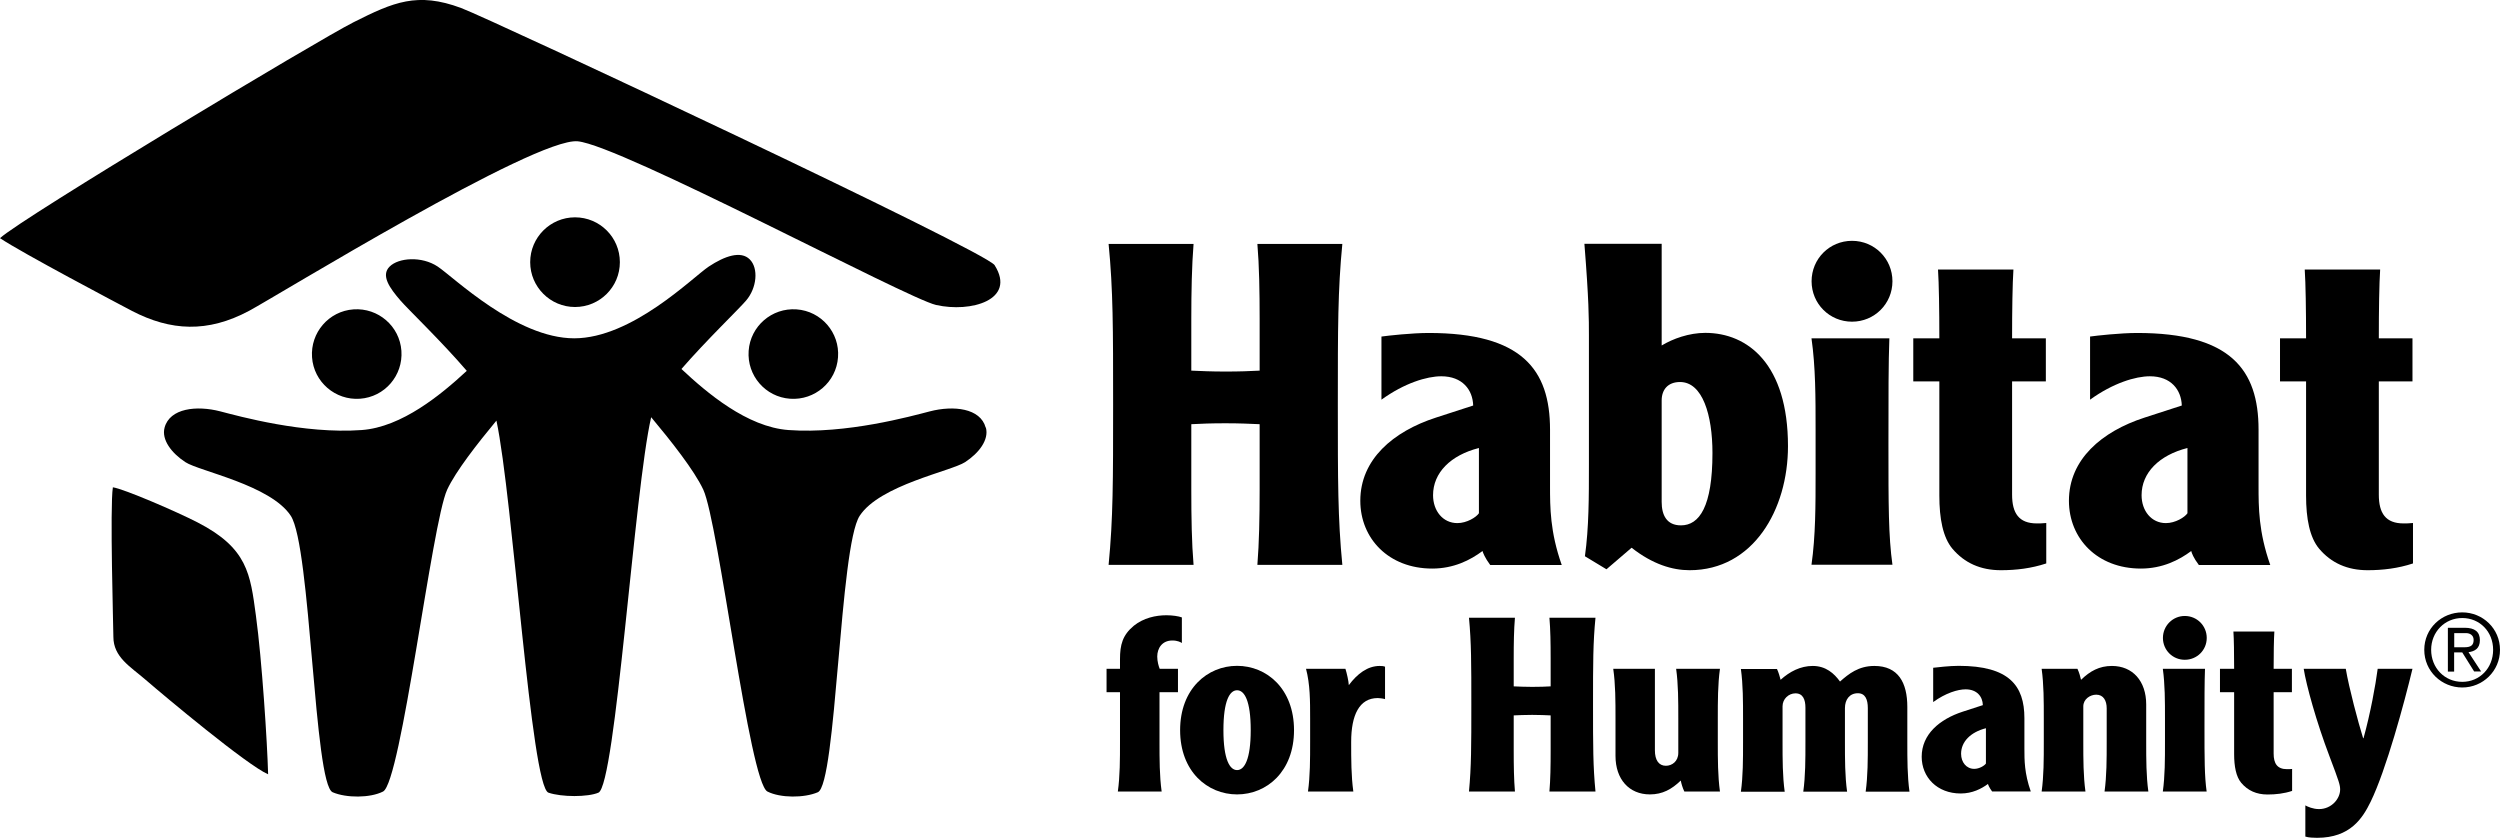
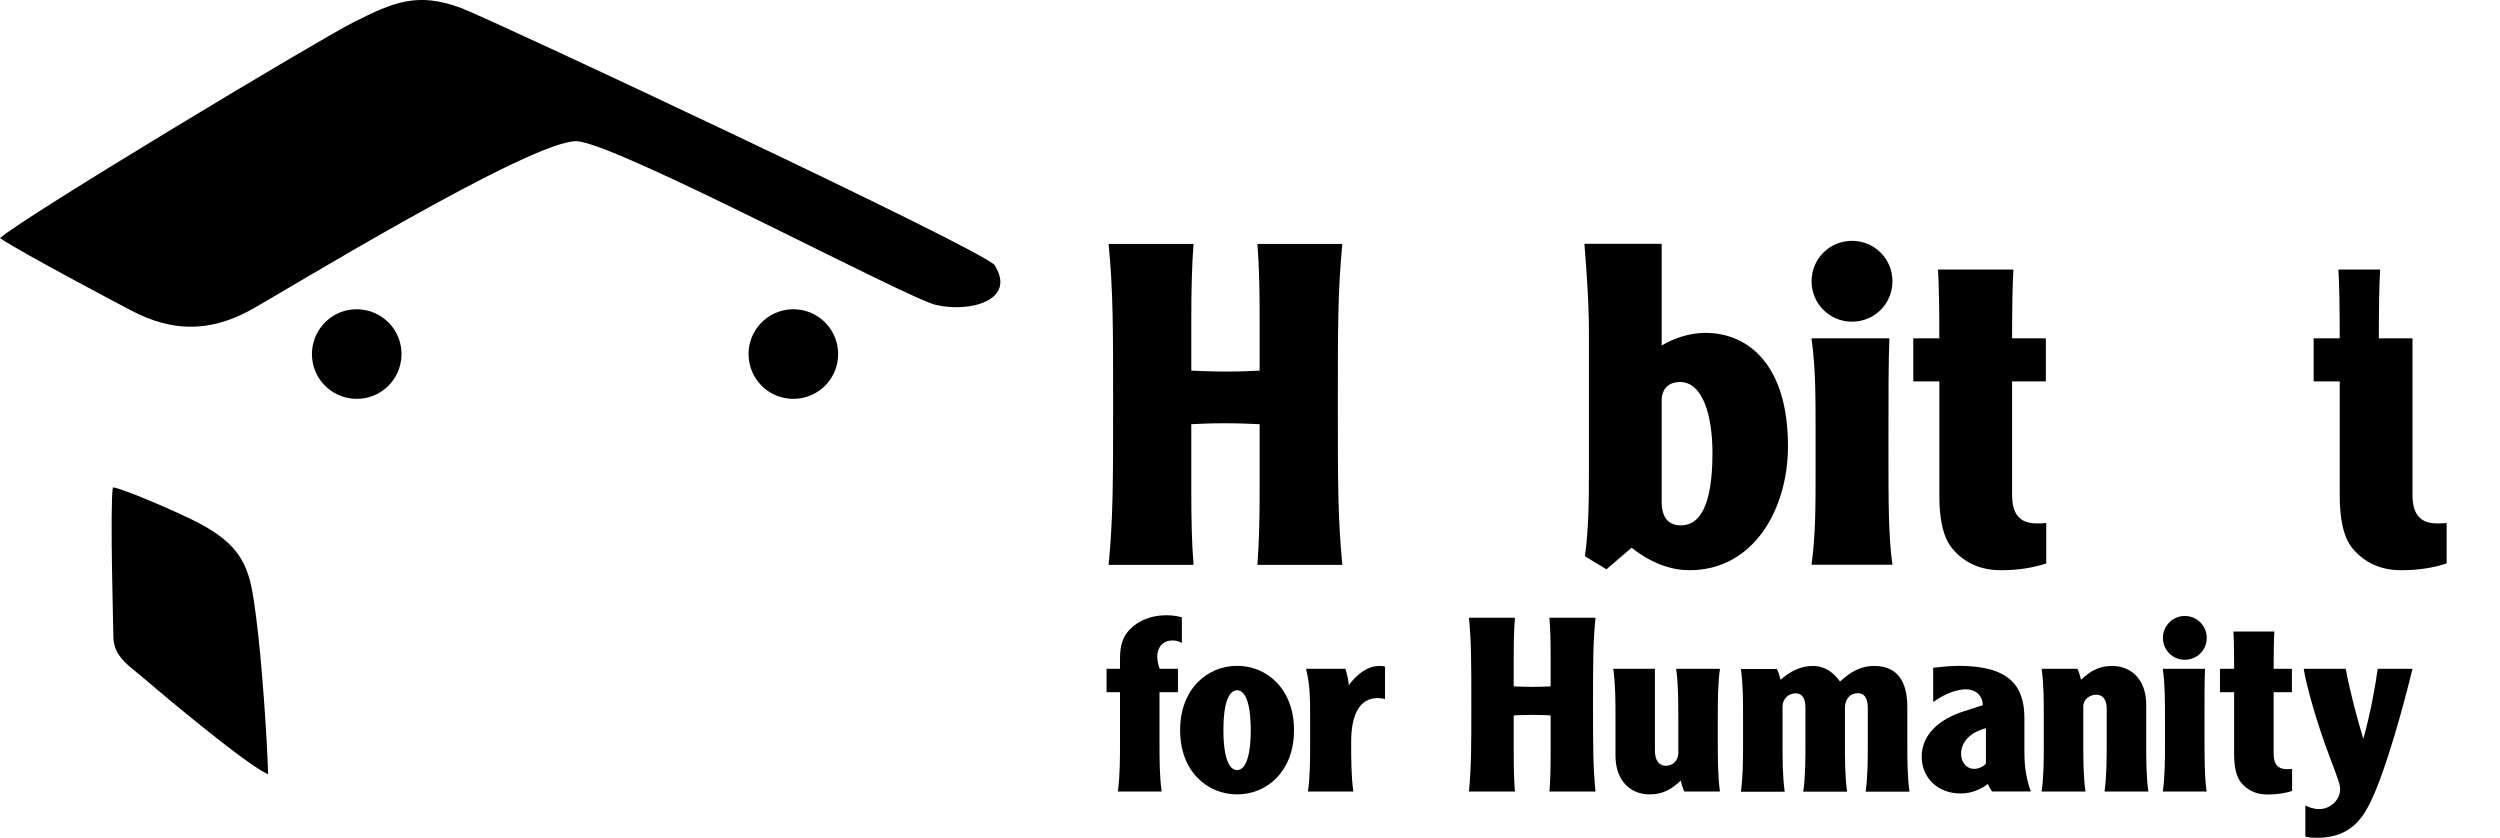
<svg xmlns="http://www.w3.org/2000/svg" id="Layer_1" viewBox="0 0 243.64 81.65">
  <path d="M30.41,34.82c-.17-2.4,1.63-4.5,4.04-4.67,2.41-.17,4.5,1.64,4.67,4.04.17,2.41-1.63,4.5-4.04,4.67-2.4.17-4.5-1.63-4.67-4.04" />
  <path d="M81.67,34.82c.18-2.4-1.63-4.5-4.04-4.67-2.41-.17-4.5,1.64-4.67,4.04-.17,2.41,1.63,4.5,4.04,4.67,2.41.17,4.5-1.63,4.67-4.04" />
-   <path d="M96.06,41.67c-.51-1.89-3.13-2.18-5.44-1.58-1.82.47-8.15,2.23-13.77,1.82-4.04-.29-7.99-3.65-10.44-5.95,2.44-2.81,5.59-5.83,6.31-6.68,1.04-1.22,1.22-3.13.35-4-.87-.87-2.43-.34-4,.7-1.56,1.04-7.47,6.99-13.11,6.99s-11.74-5.95-13.3-6.99c-1.56-1.04-3.82-.87-4.69,0-.87.87,0,2.08,1.05,3.3.74.86,4.01,3.99,6.47,6.86-2.47,2.29-6.32,5.49-10.25,5.77-5.62.41-11.96-1.35-13.77-1.82-2.31-.6-4.92-.31-5.43,1.58-.32,1.18.68,2.49,2.03,3.37,1.34.88,8.31,2.23,10.27,5.23,1.96,2.99,2.26,26.16,4.08,26.94,1.33.57,3.65.57,4.91-.07,1.77-.9,4.75-26.17,6.25-29.42.83-1.79,2.93-4.47,4.8-6.73,1.61,7.55,3.37,35.67,5.07,36.26,1.28.44,3.84.44,4.87,0,1.67-.72,3.51-29.59,5.14-36.59,1.94,2.32,4.2,5.18,5.08,7.06,1.5,3.25,4.49,28.52,6.25,29.42,1.26.64,3.58.64,4.91.07,1.82-.78,2.12-23.95,4.08-26.94,1.96-3,8.92-4.35,10.27-5.23,1.35-.88,2.35-2.18,2.03-3.37" />
  <g>
-     <path d="M51.67,25.55c0-2.41,1.96-4.37,4.37-4.37s4.37,1.95,4.37,4.37-1.96,4.37-4.37,4.37-4.37-1.96-4.37-4.37" />
    <path d="M96.94,25.86c2.12,3.37-2.32,4.63-5.72,3.86-2.84-.65-30.73-15.56-34.92-15.95-4.17-.38-29.26,15.04-32.02,16.52-4.06,2.17-7.65,1.96-11.4.02-1.24-.65-10.79-5.69-12.88-7.1C2.08,21.27,31.09,3.85,34.47,2.16c3.88-1.95,6.2-2.97,10.47-1.38,2.96,1.11,51.12,23.68,52,25.07" />
  </g>
  <path d="M11,47.49c1.09.16,6.21,2.37,8.25,3.42,4.88,2.51,5.14,5.01,5.69,9.08.59,4.33,1.11,12.41,1.19,15.47-2.04-.88-10.04-7.57-11.95-9.22-1.48-1.28-3.13-2.2-3.13-4.18,0-.76-.35-12.7-.05-14.57" />
-   <path d="M239.17,63.08h1.01c.67,0,.89-.24.89-.72,0-.42-.32-.66-.75-.66h-1.14v1.38M239.17,65.45h-.61v-4.27h1.63c1,0,1.49.4,1.49,1.21s-.5,1.09-1.11,1.17l1.23,1.88h-.68l-1.16-1.86h-.79v1.86M239.96,66.45c1.7,0,3.01-1.34,3.01-3.12s-1.31-3.1-3.01-3.1-3.03,1.35-3.03,3.1,1.3,3.12,3.03,3.12M239.96,59.68c2,0,3.68,1.58,3.68,3.65s-1.68,3.67-3.68,3.67-3.7-1.58-3.7-3.67,1.69-3.65,3.7-3.65" />
  <path d="M116.32,23.77c-.17,2.15-.22,4.64-.22,7.31v5.04c.96.04,1.93.09,3.33.09s2.37-.04,3.33-.09v-5.04c0-2.67-.04-5.17-.22-7.31h8.28c-.44,4.51-.44,8.19-.44,15.64s0,11.13.44,15.64h-8.28c.17-2.14.22-4.64.22-7.31v-6.4c-.96-.04-1.92-.09-3.33-.09s-2.36.04-3.33.09v6.4c0,2.67.04,5.17.22,7.31h-8.28c.44-4.51.44-8.19.44-15.64s0-11.13-.44-15.64h8.28" />
-   <path d="M144.13,43.66c-2.76.7-4.47,2.41-4.47,4.6,0,1.53.96,2.72,2.37,2.72.92,0,1.84-.57,2.1-.96v-6.35M134.63,32.8c.61-.09,2.98-.35,4.6-.35,9.07,0,11.83,3.55,11.83,9.42v5.48c0,2.1,0,4.47,1.14,7.71h-6.97c-.52-.7-.7-1.18-.75-1.36-1.18.88-2.8,1.71-4.9,1.71-4.25,0-7.01-2.93-7.01-6.61,0-4.03,3.2-6.75,7.36-8.1l3.64-1.18c-.04-1.53-1.05-2.85-3.11-2.85-1.4,0-3.59.66-5.83,2.28v-6.13" />
  <path d="M161.94,48.92c0,1.27.48,2.28,1.88,2.28,1.8,0,3.07-1.84,3.07-7.05,0-3.72-.97-6.92-3.16-6.92-1.18,0-1.79.74-1.79,1.8v9.9M161.94,23.77v9.9c1.09-.66,2.67-1.23,4.25-1.23,4.16,0,8.06,3.07,8.06,11.04,0,6.18-3.38,12.09-9.59,12.09-1.67,0-3.59-.57-5.65-2.19l-2.45,2.1-2.1-1.27c.39-2.8.39-5.78.39-8.94v-12.57c0-1.62,0-3.42-.44-8.94h7.54" />
  <path d="M184.13,32.97c-.09,2.28-.09,5.61-.09,10.33,0,5.96,0,8.94.39,11.74h-7.89c.4-2.8.4-5.78.4-8.94v-4.2c0-3.15,0-6.13-.4-8.93h7.58M180.49,23.47c2.19,0,3.94,1.75,3.94,3.94s-1.75,3.94-3.94,3.94-3.94-1.75-3.94-3.94,1.75-3.94,3.94-3.94" />
  <path d="M196.22,26.27c-.09,1.36-.13,3.94-.13,6.7h3.29v4.2h-3.29v11.04c0,1.8.66,2.8,2.41,2.8.26,0,.52,0,.92-.04v3.94c-1.45.48-2.93.66-4.42.66-1.97,0-3.55-.7-4.73-2.1-.92-1.1-1.27-2.93-1.27-5.17v-11.13h-2.54v-4.2h2.54c0-2.76-.04-5.35-.13-6.7h7.36" />
-   <path d="M213.18,43.66c-2.76.7-4.47,2.41-4.47,4.6,0,1.53.96,2.72,2.37,2.72.92,0,1.84-.57,2.1-.96v-6.35M203.68,32.8c.62-.09,2.98-.35,4.6-.35,9.07,0,11.83,3.55,11.83,9.42v5.48c0,2.1,0,4.47,1.14,7.71h-6.96c-.53-.7-.7-1.18-.74-1.36-1.18.88-2.81,1.71-4.91,1.71-4.25,0-7.01-2.93-7.01-6.61,0-4.03,3.2-6.75,7.36-8.1l3.64-1.18c-.05-1.53-1.05-2.85-3.11-2.85-1.4,0-3.59.66-5.83,2.28v-6.13" />
-   <path d="M231.96,26.27c-.09,1.36-.13,3.94-.13,6.7h3.28v4.2h-3.28v11.04c0,1.8.66,2.8,2.41,2.8.26,0,.52,0,.92-.04v3.94c-1.45.48-2.94.66-4.42.66-1.97,0-3.55-.7-4.73-2.1-.92-1.1-1.27-2.93-1.27-5.17v-11.13h-2.54v-4.2h2.54c0-2.76-.04-5.35-.13-6.7h7.36" />
+   <path d="M231.96,26.27c-.09,1.36-.13,3.94-.13,6.7h3.28v4.2v11.04c0,1.8.66,2.8,2.41,2.8.26,0,.52,0,.92-.04v3.94c-1.45.48-2.94.66-4.42.66-1.97,0-3.55-.7-4.73-2.1-.92-1.1-1.27-2.93-1.27-5.17v-11.13h-2.54v-4.2h2.54c0-2.76-.04-5.35-.13-6.7h7.36" />
  <path d="M115.17,62.66c-.1-.07-.4-.24-.92-.24-1,0-1.47.76-1.47,1.57,0,.47.14.95.24,1.19h1.78v2.28h-1.8v4.84c0,1.71,0,3.32.21,4.84h-4.27c.21-1.52.21-3.13.21-4.84v-4.84h-1.31v-2.28h1.31v-.93c0-1.4.24-2.35,1.35-3.27.95-.76,2.13-1.02,3.18-1.02.57,0,1.19.09,1.5.21v2.49" />
  <path d="M119.23,71.16c0,2.87.62,3.89,1.33,3.89s1.33-1.02,1.33-3.89-.61-3.89-1.33-3.89-1.33,1.02-1.33,3.89M126.11,71.16c0,4.03-2.66,6.26-5.55,6.26s-5.55-2.23-5.55-6.26,2.66-6.27,5.55-6.27,5.55,2.23,5.55,6.27" />
  <path d="M131.12,65.18c.14.43.31,1.21.33,1.59.83-1.11,1.83-1.87,3.01-1.87.26,0,.4.02.52.07v3.16c-.26-.07-.59-.1-.71-.1-1.8,0-2.59,1.66-2.59,4.27,0,1.71,0,3.32.21,4.84h-4.42c.21-1.52.21-3.13.21-4.84v-2.28c0-1.71,0-3.32-.4-4.84h3.82" />
  <path d="M147.64,60.2c-.1,1.16-.12,2.51-.12,3.96v2.73c.52.02,1.04.05,1.8.05s1.28-.02,1.8-.05v-2.73c0-1.45-.02-2.8-.12-3.96h4.49c-.24,2.44-.24,4.43-.24,8.47s0,6.03.24,8.47h-4.49c.1-1.16.12-2.51.12-3.96v-3.46c-.52-.02-1.04-.05-1.8-.05s-1.28.03-1.8.05v3.46c0,1.45.02,2.8.12,3.96h-4.48c.23-2.44.23-4.44.23-8.47s0-6.03-.23-8.47h4.48" />
  <path d="M164.15,77.14c-.17-.35-.29-.76-.35-1.07-.88.85-1.78,1.35-3.01,1.35-2.02,0-3.35-1.47-3.35-3.75v-3.65c0-1.71,0-3.32-.22-4.84h4.06v7.95c0,.95.38,1.5,1.07,1.5.6,0,1.21-.43,1.21-1.26v-3.35c0-1.71,0-3.32-.21-4.84h4.27c-.21,1.52-.21,3.13-.21,4.84v2.28c0,1.71,0,3.32.21,4.84h-3.46" />
  <path d="M173.17,65.18c.17.36.28.76.36,1.07.88-.8,1.94-1.35,3.13-1.35,1.28,0,2.09.73,2.66,1.52.86-.76,1.81-1.52,3.35-1.52,2.33,0,3.21,1.64,3.21,3.99v3.42c0,1.71,0,3.32.21,4.84h-4.27c.21-1.52.21-3.13.21-4.84v-3.3c0-.83-.24-1.45-.97-1.45-.81,0-1.26.62-1.26,1.45v3.3c0,1.71,0,3.32.21,4.84h-4.27c.21-1.52.21-3.13.21-4.84v-3.34c0-.79-.24-1.4-.97-1.4-.67,0-1.26.55-1.26,1.26v3.49c0,1.71,0,3.32.21,4.84h-4.27c.21-1.52.21-3.13.21-4.84v-2.28c0-1.71,0-3.32-.21-4.84h3.51" />
  <path d="M193.54,70.97c-1.49.38-2.42,1.31-2.42,2.49,0,.83.52,1.47,1.28,1.47.5,0,1-.31,1.14-.52v-3.44M188.39,65.08c.33-.04,1.61-.19,2.49-.19,4.91,0,6.41,1.92,6.41,5.1v2.96c0,1.14,0,2.42.62,4.18h-3.77c-.28-.38-.38-.64-.4-.73-.64.47-1.52.93-2.66.93-2.3,0-3.8-1.59-3.8-3.58,0-2.18,1.73-3.65,3.99-4.39l1.97-.64c-.02-.83-.57-1.54-1.68-1.54-.76,0-1.95.36-3.16,1.24v-3.32" />
  <path d="M202.46,65.18c.17.36.28.76.35,1.07.88-.85,1.78-1.35,3.01-1.35,2.02,0,3.34,1.47,3.34,3.75v3.65c0,1.71,0,3.32.21,4.84h-4.27c.21-1.52.21-3.13.21-4.84v-3.27c0-.74-.31-1.33-1.02-1.33-.59,0-1.26.43-1.26,1.14v3.46c0,1.71,0,3.32.21,4.84h-4.27c.21-1.52.21-3.13.21-4.84v-2.28c0-1.71,0-3.32-.21-4.84h3.46" />
  <path d="M214.89,65.18c-.05,1.23-.05,3.04-.05,5.6,0,3.23,0,4.84.21,6.36h-4.27c.21-1.52.21-3.13.21-4.84v-2.28c0-1.71,0-3.32-.21-4.84h4.1M212.92,60.03c1.19,0,2.14.95,2.14,2.14s-.95,2.13-2.14,2.13-2.13-.95-2.13-2.13.95-2.14,2.13-2.14" />
  <path d="M221.65,61.55c-.05.74-.07,2.14-.07,3.63h1.78v2.28h-1.78v5.98c0,.97.35,1.52,1.3,1.52.15,0,.29,0,.5-.02v2.14c-.78.26-1.59.35-2.4.35-1.07,0-1.92-.38-2.56-1.14-.5-.6-.69-1.59-.69-2.8v-6.03h-1.38v-2.28h1.38c0-1.5-.02-2.9-.07-3.63h3.99" />
  <path d="M228.61,65.18c.31,1.85,1.21,5.22,1.69,6.76h.04c.67-2.42,1.17-5.15,1.38-6.76h3.39c-.78,3.25-2.56,9.85-4.08,12.96-.78,1.59-1.97,3.51-5.22,3.51-.33,0-.83-.02-1.14-.12v-3.04c.21.12.74.36,1.33.36,1.23,0,2.06-1.02,2.06-1.9,0-.45-.09-.74-1.04-3.25-1.28-3.37-2.26-6.93-2.51-8.52h4.1" />
</svg>